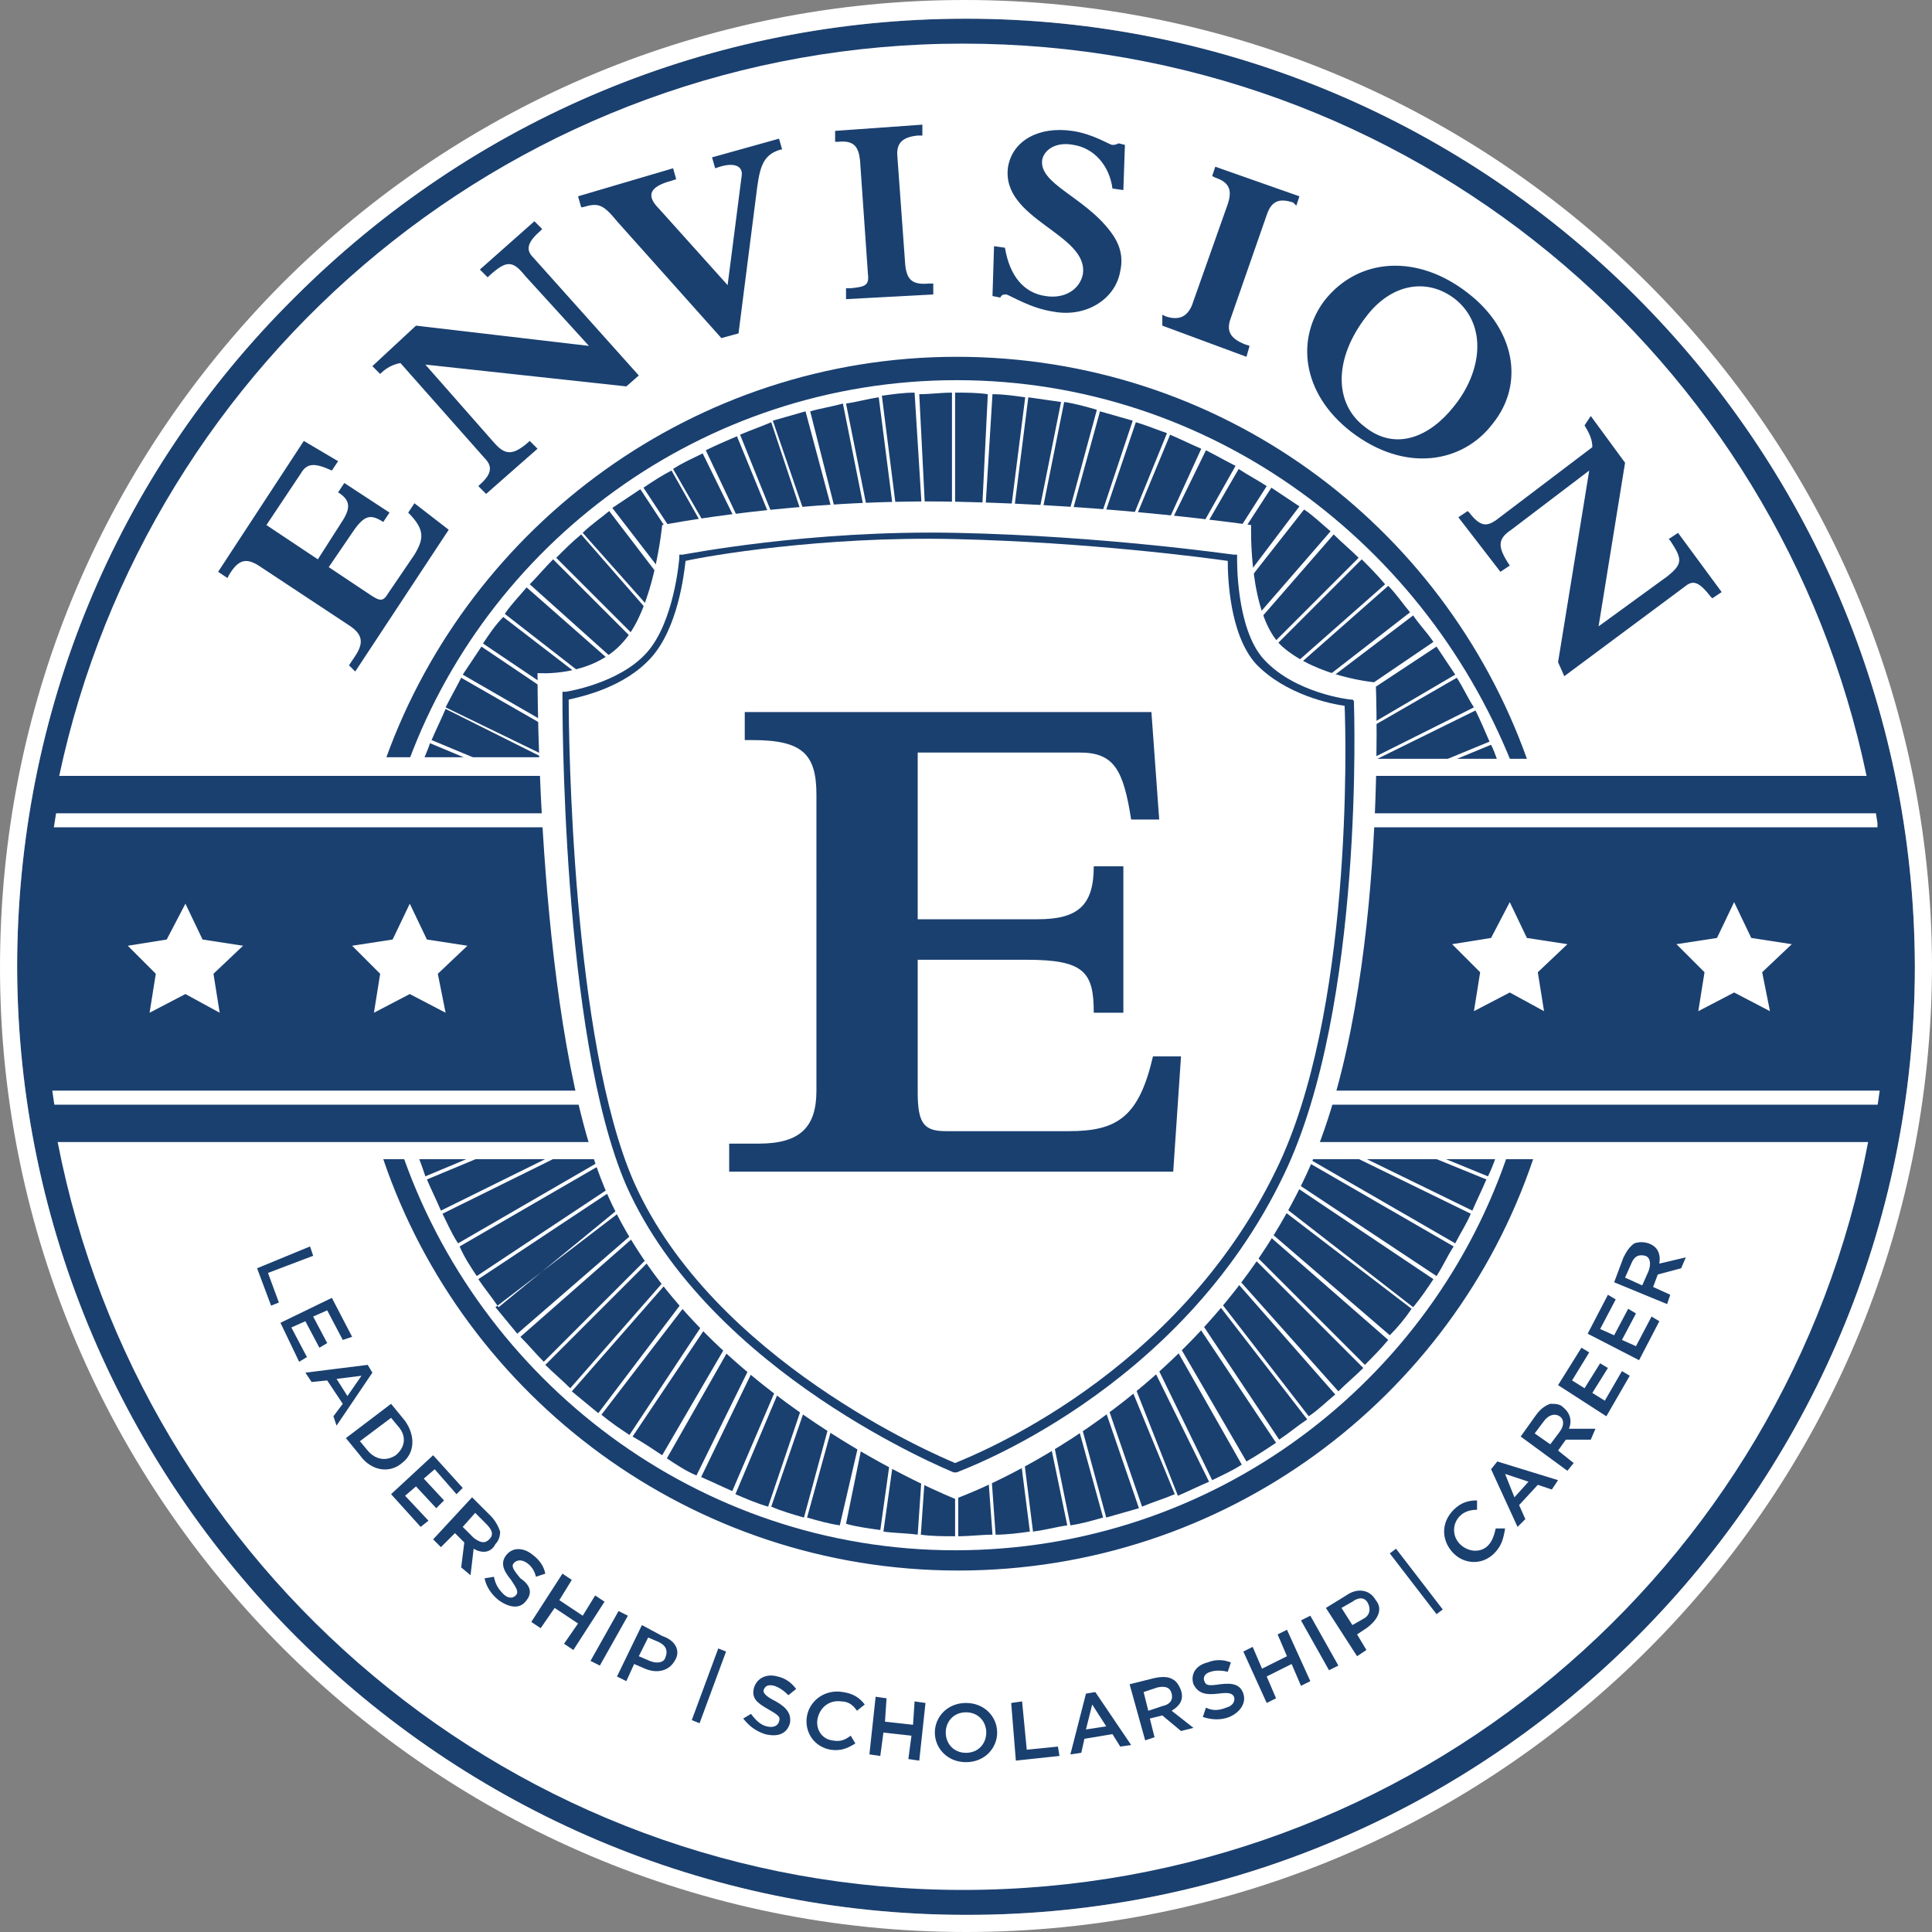
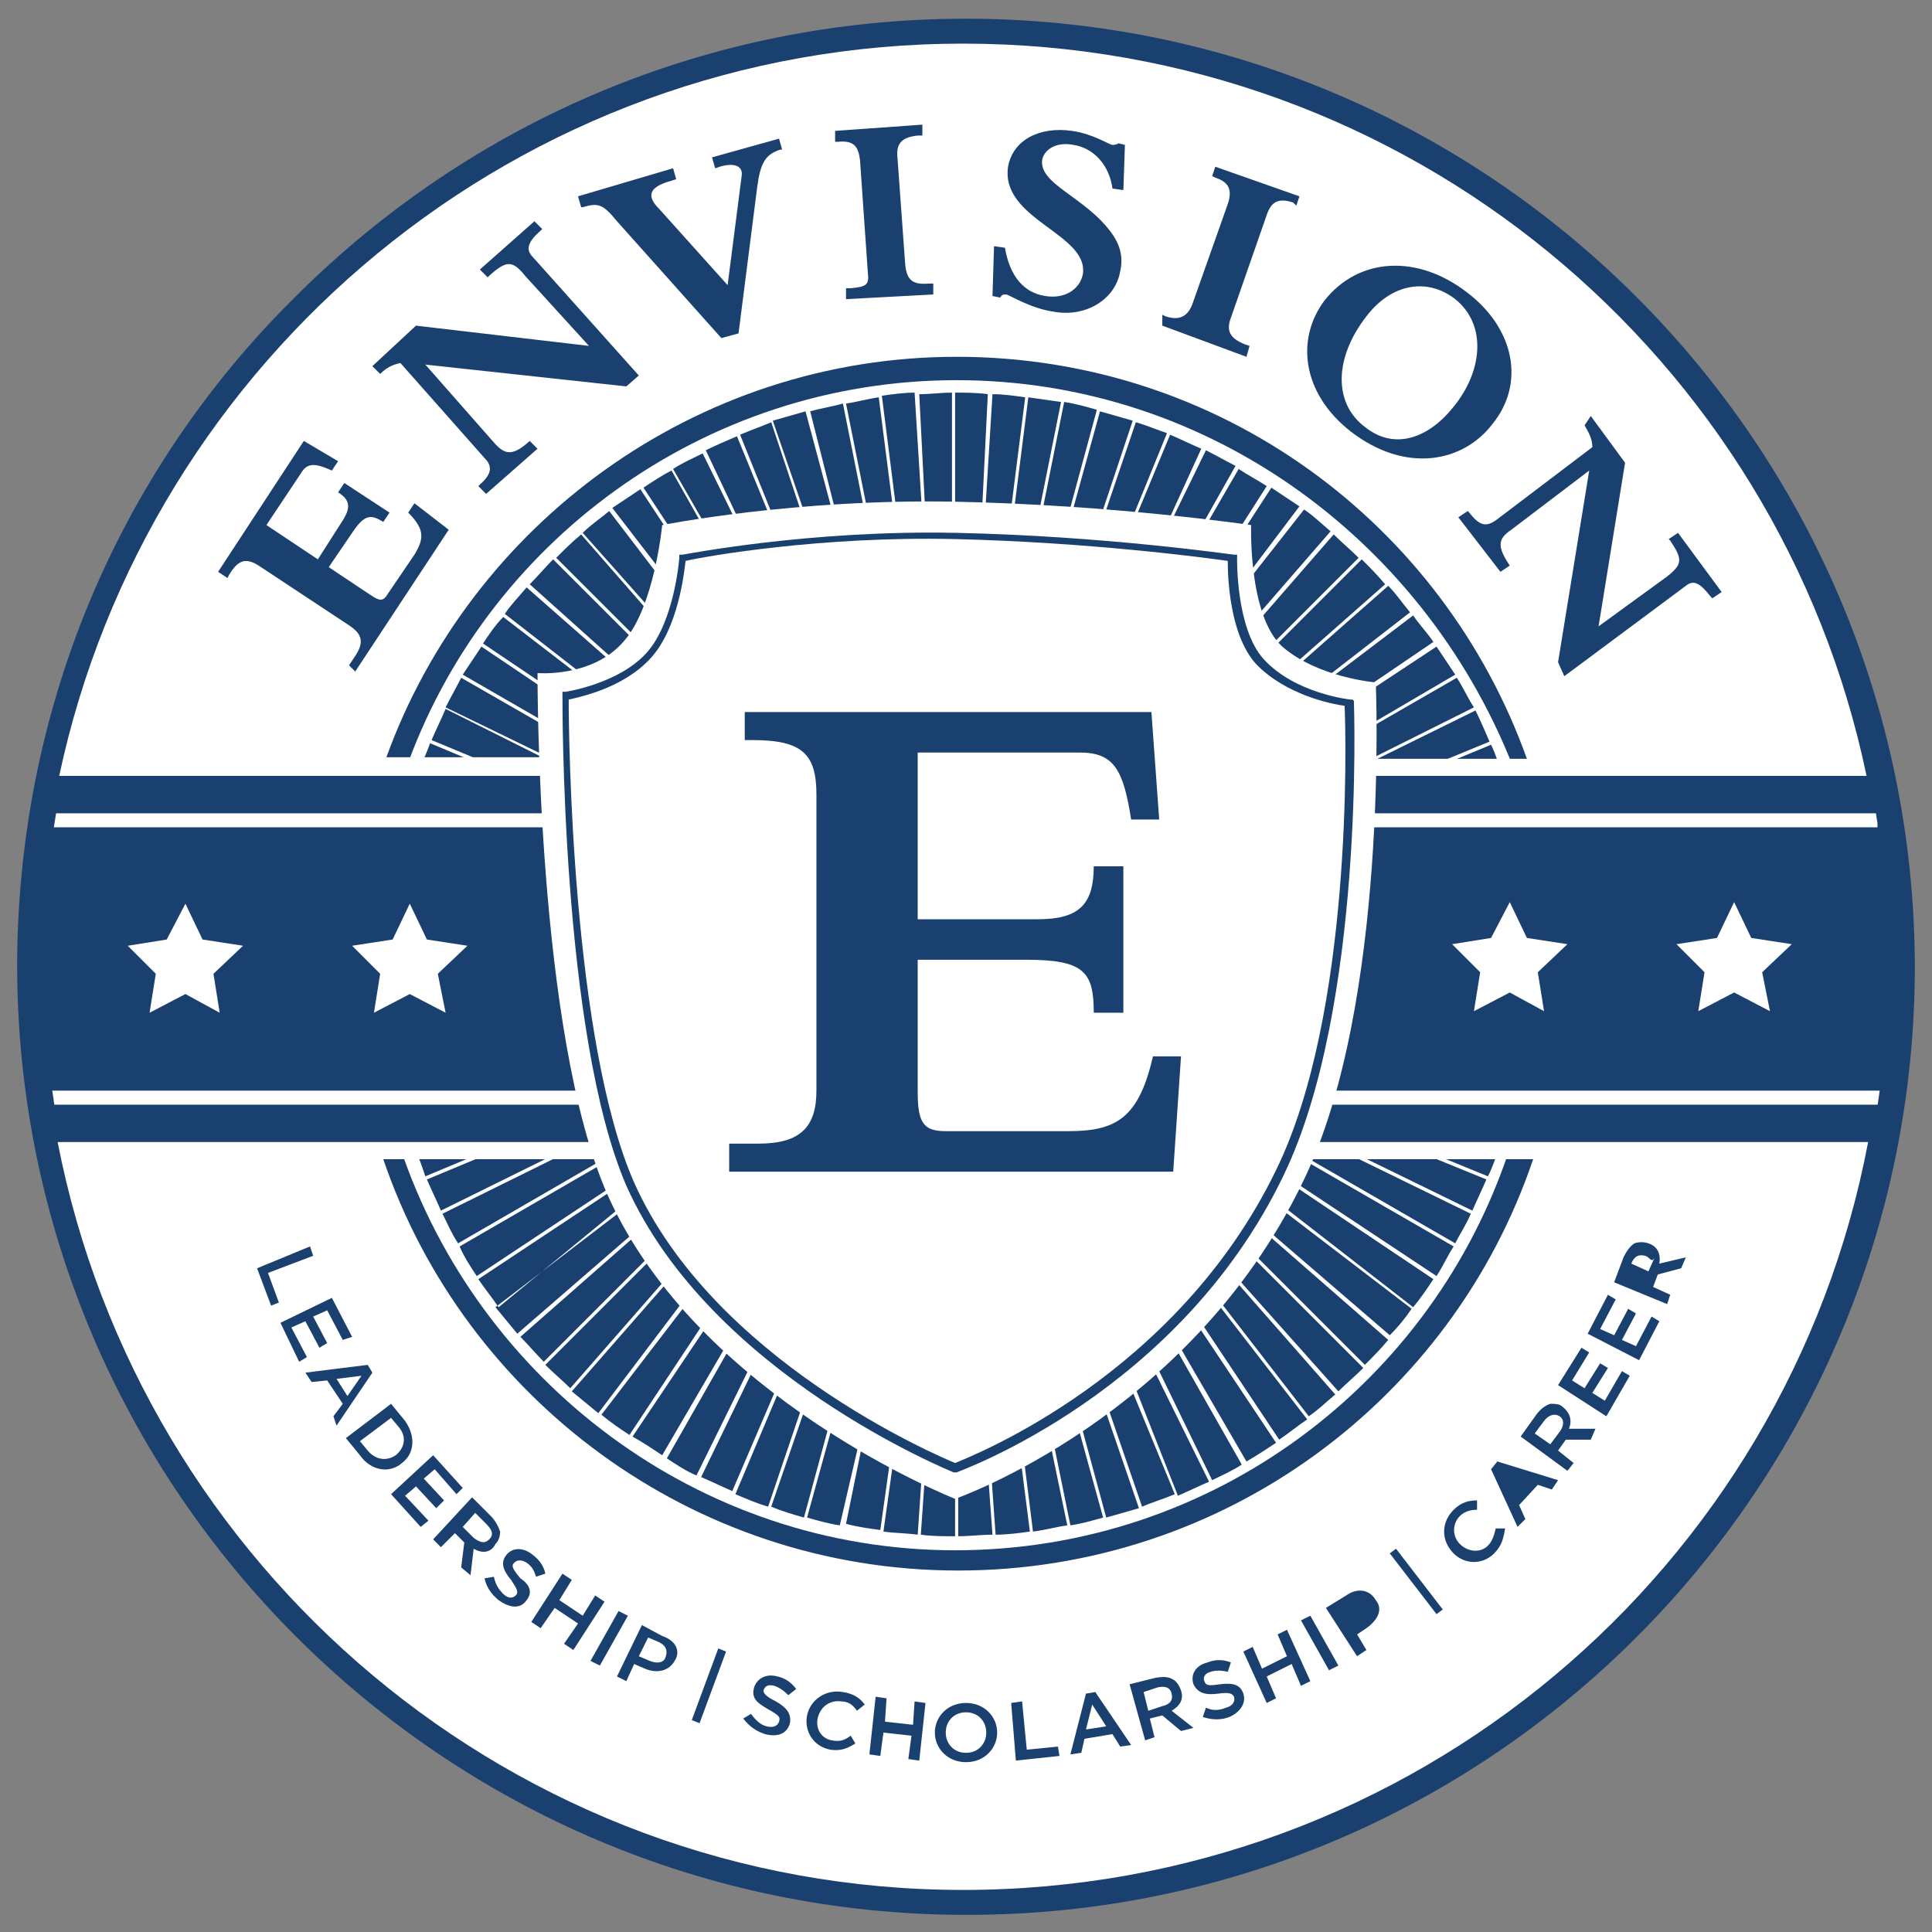
<svg xmlns="http://www.w3.org/2000/svg" xmlns:xlink="http://www.w3.org/1999/xlink" version="1.1" id="Layer_1" x="0px" y="0px" viewBox="0 0 124 124" style="enable-background:new 0 0 124 124;" xml:space="preserve">
  <rect x="0" y="0" width="124" height="124" fill="#808080" stroke="none" />
  <g>
    <g>
      <g>
        <path style="fill:#1A4070;" d="M62,1.2c-16.3,0-31.6,6.4-43.1,17.9C7.4,30.5,1.1,45.8,1.1,62.1c0.1,33.5,27.4,60.8,60.9,60.8h0.1     c33.6,0,60.8-27.4,60.8-60.9C122.8,28.4,95.5,1.2,62,1.2z" />
      </g>
      <g>
        <path style="fill:none;" d="M61.5,24.8c-20.5,0-37.1,16.6-37.1,37.1S41,99,61.5,99s37.1-16.6,37.1-37.1S82,24.8,61.5,24.8z      M86.9,59.4c-0.1,2.4-0.3,4.7-0.8,7c-1,4.1-2.1,8.2-4.3,11.9C77.6,85.3,71,92.1,63,94.7c-0.6,0.5-1.4,0.8-2.3,0.3     c-4.6-2.2-9.7-3.7-13.1-7.8c-1.7-2.1-3.6-4-5.2-6.1c-0.8-1-1.6-1.9-2.1-3.1c-0.3-0.6-0.2-2.2-0.6-2.6c-2-2-1.5-4-2.2-6.5     c-0.7-2.6-1.3-5.1-1.5-7.8c-0.2-2.8-0.3-5.5-0.5-8.3c-0.1-1.2-0.1-2.4,0.1-3.7c0.2-1,0.2-1.3-0.3-2.1c-0.6-0.9-0.3-1.8,0.2-2.3     c0.2-0.7,0.9-1.2,1.9-1.2c2.7,0.2,4.7-3.4,5.6-5.4c0-0.1,0.1-0.2,0.1-0.2c-0.6-1.2,0-3.1,1.8-3.1c2.4,0,4.6-0.6,6.9-0.9     c2.3-0.3,4.5-0.4,6.8-0.5c3.9,0,7.9,0.1,11.8,0c2.5-0.1,5.8-0.3,8,1c0.3,0.2,0.6,0.5,0.9,0.7c0.2,0.1,0.3,0.3,0.4,0.5     c0.4,0.6,0.7,1.3,0.6,2.1c0,0.1,0,0.2,0,0.3c0.3,1.1,0.6,2.2,0.8,3.3c0.3,0.2,0.5,0.4,0.8,0.6c0.8,0.6,1.6,1.1,2.4,1.6     c0.3,0.2,0.7,0.4,1,0.6c-0.3-0.2-0.3,0,0.3,0.2c0.6,0.2,1.3,0.8,1.4,1.4c0.4,2.1,0.3,4.3,0.2,6.5l0,0     C87.6,54.7,87,56.9,86.9,59.4z" />
        <g>
          <path style="fill:#FFFFFF;" d="M61.4,24.4c-16.3,0-30.3,10.5-35.4,25.1h0.9c0.2-0.6,0.5-1.2,0.7-1.8l4.3,1.8h0.6l-4.8-2      c0.3-0.7,0.6-1.3,0.9-2l7,3.5c0-0.1,0-0.2,0-0.2l-7-3.4c0.3-0.6,0.7-1.3,1-1.9l5.4,3.1c0-0.1-0.1-0.2-0.1-0.3l-5.2-3      c0.4-0.6,0.8-1.2,1.2-1.8l4.6,3.1c0-0.1,0.1-0.1,0.1-0.2L31,41.3c0.4-0.6,0.8-1.2,1.3-1.7l5.2,4c0.1,0,0.2,0,0.3,0l-5.4-4.2      c0.4-0.6,0.9-1.1,1.4-1.7l5.8,5.1c0.1,0,0.1-0.1,0.2-0.1L34,37.5c0.5-0.5,1-1.1,1.5-1.6l5.5,5.5c0-0.1,0.1-0.1,0.1-0.2l-5.4-5.4      c0.5-0.5,1-1,1.6-1.5l4.8,5.5c0-0.1,0.1-0.1,0.1-0.2l-4.8-5.4c0.5-0.5,1.1-0.9,1.7-1.4l3.9,5.1c0,0,0-0.1,0.1-0.1      C43,37.7,43,37.6,43,37.4l-3.7-4.8c0.6-0.4,1.2-0.8,1.8-1.2l2.5,3.8c0.1,0,0.1-0.1,0.2-0.1l-2.5-3.8c0.6-0.4,1.2-0.8,1.8-1.1      l2.6,4.6c0.1,0,0.2,0,0.2,0l-2.7-4.7c0.6-0.4,1.3-0.7,1.9-1l2.7,5.5c0.1,0,0.2,0,0.2,0l-2.7-5.7c0.6-0.3,1.3-0.6,2-0.9l2.5,6.1      H50l-2.5-6.2c0.7-0.3,1.3-0.5,2-0.8l2.2,6.6c0.1,0,0.2,0,0.2,0L49.6,27c0.7-0.2,1.4-0.4,2.1-0.6l1.9,7.1c0.1,0,0.2,0,0.2,0      L52,26.4c0.7-0.2,1.4-0.3,2.1-0.5l1.5,7.5c0.1,0,0.2,0,0.2,0l-1.5-7.5c0.7-0.1,1.4-0.3,2.1-0.4l1,7.8c0.1,0,0.2,0,0.2,0l-1-7.9      c0.7-0.1,1.4-0.2,2.1-0.2l0.5,8c0.1,0,0.2,0,0.2,0L59,25.3c0.7,0,1.4-0.1,2.1-0.1v8.1c0.1,0,0.2,0,0.2,0v-8.1      c0.7,0,1.4,0,2.1,0.1L63,33.4c0.1,0,0.2,0,0.2,0l0.5-8.1c0.7,0,1.4,0.1,2.1,0.2l-1,7.9c0.1,0,0.2,0,0.2,0l1-7.9      c0.7,0.1,1.4,0.2,2.1,0.3l-1.5,7.5c0.1,0,0.2,0,0.2,0l1.5-7.5c0.7,0.1,1.4,0.3,2.1,0.5l-1.9,7c0.1,0,0.2,0,0.2,0l1.9-6.9      c0.7,0.2,1.4,0.4,2.1,0.6l-2.1,6.3c0.1,0,0.2,0,0.2,0l2.1-6.2c0.7,0.2,1.4,0.5,2,0.7l-2.2,5.4c0.1,0,0.2,0,0.2,0l2.2-5.3      c0.7,0.3,1.3,0.6,2,0.9L75,33.4c0.1,0,0.2,0,0.2,0l2.2-4.5c0.6,0.3,1.3,0.7,1.9,1l-2.2,3.9c0.1,0,0.1,0.1,0.2,0.1l2.2-3.8      c0.6,0.4,1.2,0.7,1.8,1.1L79,34.8c0.1,0,0.1,0.1,0.2,0.2l2.4-3.7c0.6,0.4,1.2,0.8,1.8,1.2l-3.1,4.1c0,0.1,0,0.2,0.1,0.3l3.3-4.2      c0.6,0.4,1.1,0.9,1.7,1.4l-4.6,5.3c0,0.1,0,0.2,0.1,0.3l4.7-5.4c0.5,0.5,1.1,1,1.6,1.5l-5.8,5.8c0.1,0,0.1,0.1,0.2,0.1l5.8-5.8      c0.5,0.5,1,1,1.5,1.6L83,42.7c0.1,0,0.1,0.1,0.2,0.1l5.9-5.2c0.5,0.5,0.9,1.1,1.4,1.7l-5.8,4.5c0.1,0,0.1,0.1,0.2,0.1l5.8-4.4      c0.4,0.6,0.9,1.1,1.3,1.7l-5.3,3.6c0.1,0,0.1,0.1,0.2,0.2l5.3-3.5c0.4,0.6,0.8,1.2,1.2,1.8l-5.8,3.4c0,0.1,0,0.2,0,0.2l5.9-3.4      c0.4,0.6,0.7,1.3,1.1,1.9l-6.8,3.4c0,0.1,0,0.2,0,0.2l6.9-3.4c0.3,0.6,0.6,1.3,0.9,2l-5.1,2.1h0.6l4.6-1.9      c0.3,0.6,0.5,1.3,0.7,1.9h0.9C91.7,34.9,77.7,24.4,61.4,24.4z" />
          <path style="fill:#FFFFFF;" d="M96.2,73.7c-0.2,0.6-0.4,1.2-0.7,1.8l-4.4-1.8h-0.6l4.9,2c-0.3,0.7-0.6,1.3-0.9,2l-8.2-4h-0.5      l8.6,4.2c-0.3,0.7-0.7,1.3-1,1.9l-9.7-5.6c0,0.1-0.1,0.1-0.1,0.2l9.7,5.6c-0.4,0.6-0.7,1.3-1.1,1.9L83,75.8      c0,0.1-0.1,0.1-0.1,0.2l9.1,6.1c-0.4,0.6-0.8,1.2-1.3,1.8l-8.5-6.6c0,0.1-0.1,0.1-0.1,0.2l8.5,6.5c-0.4,0.6-0.9,1.2-1.4,1.7      l-7.9-6.8c0,0.1-0.1,0.1-0.1,0.2l7.9,6.9c-0.5,0.6-1,1.1-1.5,1.6l-7.2-7.2c0,0.1-0.1,0.1-0.1,0.2l7.2,7.2      c-0.5,0.5-1.1,1-1.6,1.5l-6.6-7.4c0,0.1-0.1,0.1-0.1,0.2l6.5,7.4c-0.6,0.5-1.1,1-1.7,1.4l-5.8-7.5c0,0.1-0.1,0.1-0.1,0.2      l5.8,7.5c-0.6,0.4-1.2,0.9-1.8,1.3l-5-7.5C77,85,77,85,76.9,85.1l5,7.5c-0.6,0.4-1.2,0.8-1.9,1.2l-4.3-7.4      c-0.1,0.1-0.1,0.1-0.2,0.2l4.2,7.4c-0.6,0.4-1.3,0.7-1.9,1l-3.5-7.2c-0.1,0.1-0.1,0.1-0.2,0.2l3.5,7.1c-0.7,0.3-1.3,0.6-2,0.9      l-2.8-7.1c-0.1,0.1-0.1,0.1-0.2,0.2l2.8,6.8c-0.7,0.3-1.4,0.5-2.1,0.8l-2.2-6.4c-0.1,0-0.1,0.1-0.2,0.1l2.2,6.4      c-0.7,0.2-1.4,0.4-2.1,0.6l-1.6-5.9c-0.1,0-0.1,0.1-0.2,0.1l1.6,5.8c-0.7,0.2-1.4,0.4-2.1,0.5l-1.1-5.4c-0.1,0-0.1,0.1-0.2,0.1      l1.1,5.3c-0.7,0.1-1.4,0.3-2.2,0.4l-0.6-4.8c-0.1,0-0.1,0.1-0.2,0.1l0.6,4.7c-0.7,0.1-1.5,0.2-2.2,0.2l-0.3-4.2      c-0.1,0-0.1,0.1-0.2,0.1l0.3,4.1c-0.7,0-1.5,0.1-2.2,0.1v-3.5c-0.1,0-0.2,0-0.2,0v3.5c-0.7,0-1.5,0-2.2-0.1l0.3-4.3      c-0.1,0-0.1-0.1-0.2-0.1l-0.3,4.4c-0.7-0.1-1.5-0.1-2.2-0.2l0.7-5c-0.1,0-0.1-0.1-0.2-0.1l-0.7,5c-0.7-0.1-1.5-0.2-2.2-0.4      l1.1-5.4c-0.1,0-0.1-0.1-0.2-0.1l-1.3,5.6c-0.7-0.1-1.4-0.3-2.1-0.5l1.6-5.8c-0.1,0-0.1-0.1-0.2-0.1l-1.6,5.9      c-0.7-0.2-1.4-0.4-2.1-0.7l2.1-6.1c-0.1,0-0.1-0.1-0.2-0.1l-2.1,6.2c-0.7-0.2-1.4-0.5-2.1-0.8l2.7-6.4c-0.1,0-0.1-0.1-0.2-0.1      L47,95.7c-0.7-0.3-1.3-0.6-2-0.9l3.3-6.8c-0.1-0.1-0.1-0.1-0.2-0.2l-3.4,6.9c-0.7-0.3-1.3-0.7-1.9-1.1l4.1-7.2      c-0.1-0.1-0.1-0.1-0.2-0.2l-4.2,7.2c-0.6-0.4-1.2-0.8-1.9-1.2l4.9-7.3c-0.1-0.1-0.1-0.1-0.2-0.2l-4.9,7.4      c-0.6-0.4-1.2-0.8-1.8-1.3l5.6-7.3c-0.1-0.1-0.1-0.1-0.2-0.2l-5.6,7.4c-0.6-0.5-1.1-0.9-1.7-1.4l6.3-7.2c0-0.1-0.1-0.1-0.1-0.2      l-6.3,7.2c-0.5-0.5-1.1-1-1.6-1.5l6.9-6.9c0-0.1-0.1-0.1-0.1-0.2l-6.9,6.9c-0.5-0.5-1-1.1-1.5-1.6l7.4-6.5      c0-0.1-0.1-0.1-0.1-0.2l-7.5,6.5c-0.5-0.6-0.9-1.1-1.4-1.7l8.1-6.2c0-0.1,0-0.1-0.1-0.2L32,83.9c-0.4-0.6-0.9-1.2-1.3-1.8      l9.2-6.1c0-0.1,0-0.2-0.1-0.2l-9.2,6.1c-0.4-0.6-0.8-1.2-1.1-1.9l9.5-5.5c0-0.1-0.1-0.1-0.1-0.2l-9.5,5.5      c-0.4-0.6-0.7-1.3-1-1.9l8.5-4.2h-0.5l-8.1,4c-0.3-0.7-0.6-1.3-0.9-2l4.8-2h-0.6l-4.3,1.8c-0.2-0.6-0.4-1.2-0.7-1.8h-0.9      c5,14.9,19.1,25.8,35.6,25.8c16.6,0,30.7-10.8,35.6-25.8H96.2z" />
        </g>
        <g>
-           <path style="fill:#FFFFFF;" d="M62,124C27.9,124,0,96.2,0,62.1C0,45.5,6.4,30,18.1,18.2C29.8,6.5,45.4,0,61.9,0      c34.2,0,62,27.8,62.1,61.9C124,96.1,96.3,124,62,124L62,124z M62,1.2c-16.3,0-31.6,6.4-43.1,17.9C7.4,30.5,1.1,45.8,1.1,62.1      c0.1,33.5,27.4,60.8,60.9,60.8h0.1c33.6,0,60.8-27.4,60.8-60.9C122.8,28.4,95.5,1.2,62,1.2z" />
-         </g>
+           </g>
        <g>
          <polygon style="fill:#FFFFFF;" points="26.3,58 27.4,60.3 30,60.7 28.1,62.5 28.6,65 26.3,63.8 24,65 24.4,62.5 22.6,60.7       25.2,60.3     " />
          <polygon style="fill:#FFFFFF;" points="11.9,58 13,60.3 15.6,60.7 13.7,62.5 14.1,65 11.9,63.8 9.6,65 10,62.5 8.2,60.7       10.7,60.3     " />
        </g>
        <g>
          <polygon style="fill:#FFFFFF;" points="111.3,57.9 112.4,60.2 115,60.6 113.1,62.4 113.6,64.9 111.3,63.7 109,64.9 109.4,62.4       107.6,60.6 110.2,60.2     " />
          <polygon style="fill:#FFFFFF;" points="96.9,57.9 98,60.2 100.6,60.6 98.7,62.4 99.1,64.9 96.9,63.7 94.6,64.9 95,62.4       93.2,60.6 95.7,60.2     " />
        </g>
        <g>
          <g>
            <defs>
              <circle id="SVGID_1_" cx="62" cy="61.9" r="59.2" />
            </defs>
            <clipPath id="SVGID_00000130627180472940117840000016287290276405514917_">
              <use xlink:href="#SVGID_1_" style="overflow:visible;" />
            </clipPath>
            <g style="clip-path:url(#SVGID_00000130627180472940117840000016287290276405514917_);">
              <g>
                <path style="fill:#FFFFFF;" d="M35.5,52.7c0-0.2,0-0.3,0-0.5H2.7v0.9h32.8C35.5,53,35.5,52.9,35.5,52.7z" />
                <path style="fill:#FFFFFF;" d="M87.2,52.2L87.2,52.2c0.1,0.3,0.1,0.6,0.1,0.9h33.2v-0.9H87.2z" />
              </g>
            </g>
          </g>
          <g>
            <defs>
              <circle id="SVGID_00000143614452017364333070000007070721430332996246_" cx="62" cy="61.9" r="59.2" />
            </defs>
            <clipPath id="SVGID_00000062183625397797452100000004626599636332233106_">
              <use xlink:href="#SVGID_00000143614452017364333070000007070721430332996246_" style="overflow:visible;" />
            </clipPath>
            <g style="clip-path:url(#SVGID_00000062183625397797452100000004626599636332233106_);">
              <g>
                <path style="fill:#FFFFFF;" d="M37.7,70H2.9v0.9h35C37.8,70.6,37.8,70.3,37.7,70z" />
                <path style="fill:#FFFFFF;" d="M85.1,70c-0.1,0.3-0.2,0.6-0.3,0.9h35.9V70H85.1z" />
              </g>
            </g>
          </g>
        </g>
        <g>
          <path style="fill:#FFFFFF;" d="M30.5,97.1L29.7,98l0.7,0.7c0.4,0.3,0.7,0.4,1,0.1l0,0c0.3-0.3,0.2-0.6-0.2-1L30.5,97.1z" />
-           <path style="fill:#FFFFFF;" d="M87.8,102.9c-0.2-0.4-0.6-0.4-1-0.1l-0.7,0.4l0.7,1.1l0.7-0.4C87.9,103.7,88,103.3,87.8,102.9      L87.8,102.9z" />
          <path style="fill:#FFFFFF;" d="M62,109.9c-0.8,0-1.3,0.6-1.3,1.3l0,0c0,0.7,0.5,1.3,1.3,1.3s1.3-0.6,1.3-1.3l0,0      C63.3,110.5,62.8,109.9,62,109.9z" />
-           <polygon style="fill:#FFFFFF;" points="98.1,95.1 96.6,94.6 97.2,96.1     " />
          <path style="fill:#FFFFFF;" d="M75.2,108.7c-0.1-0.4-0.4-0.5-0.9-0.4l-0.9,0.3l0.3,1.2l0.9-0.3      C75.1,109.4,75.3,109.1,75.2,108.7L75.2,108.7z" />
          <path style="fill:#FFFFFF;" d="M42.3,105.4l-0.7-0.3l-0.6,1.2l0.7,0.3c0.5,0.2,0.9,0.1,1-0.2l0,0      C42.9,105.9,42.7,105.6,42.3,105.4z" />
          <polygon style="fill:#FFFFFF;" points="69.7,111 71,110.8 70.1,109.4     " />
          <path style="fill:#FFFFFF;" d="M100.1,90.9L100.1,90.9c-0.3-0.2-0.7-0.1-1,0.3L98.5,92l1,0.7l0.6-0.8      C100.4,91.5,100.4,91.1,100.1,90.9z" />
          <polygon style="fill:#FFFFFF;" points="22.3,89.6 23.2,88.3 21.6,88.5     " />
          <path style="fill:#FFFFFF;" d="M25.6,91.6L25.1,91l-2,1.5l0.5,0.6c0.5,0.6,1.2,0.7,1.8,0.3l0,0C26,92.9,26.1,92.2,25.6,91.6z" />
          <path style="fill:#FFFFFF;" d="M84.1,73.3c-0.1,0.4-0.3,0.8-0.4,1.1h14.7c-5.2,15.4-19.8,26.4-36.9,26.4S29.8,89.7,24.6,74.4      h14.3c-0.2-0.4-0.4-0.8-0.5-1.1H3.7c5.3,27.3,29.3,48,58.1,48c28.9,0,52.9-20.6,58.1-48H84.1z M16.5,81.4l3.4-1.4l0.2,0.6      l-2.9,1.1l0.7,1.9l-0.5,0.2L16.5,81.4z M18,84.9l3.3-1.6l1.3,2.5L22,86l-1-1.9l-0.9,0.4l0.9,1.7l-0.5,0.3l-0.9-1.7l-0.9,0.4      l1,1.9l-0.5,0.3L18,84.9z M21.4,90.9l0.6-0.8l-1-1.5l-1,0.1l-0.4-0.6l4-0.5l0.3,0.5l-2.3,3.4L21.4,90.9z M23.1,93.4l-0.9-1.1      l2.9-2.2l0.9,1.1c0.7,1,0.6,2.1-0.2,2.7l0,0C25,94.6,23.8,94.4,23.1,93.4z M27,98l-1.9-2.1l2.7-2.5l1.9,2.1l-0.4,0.4l-1.4-1.6      l-0.7,0.6l1.3,1.4L28,96.8l-1.3-1.4L26,96l1.5,1.6L27,98z M30.4,99.4l-0.2,1.7l-0.6-0.5l0.2-1.6l0,0l-0.6-0.6l-0.9,0.9l-0.5-0.5      l2.5-2.7l1.2,1.2c0.3,0.3,0.5,0.7,0.6,1c0,0.3-0.1,0.6-0.3,0.8l0,0C31.5,99.7,30.9,99.7,30.4,99.4z M33.8,102.7L33.8,102.7      c-0.4,0.6-1.1,0.5-1.8,0c-0.5-0.4-0.8-0.9-0.9-1.4l0.6-0.1c0.1,0.5,0.3,0.8,0.6,1.1c0.3,0.3,0.6,0.3,0.8,0.1l0,0      c0.2-0.2,0.1-0.4-0.3-1c-0.5-0.6-0.7-1.1-0.3-1.6l0,0c0.4-0.5,1.1-0.5,1.7,0c0.4,0.3,0.7,0.7,0.8,1.2l-0.6,0.2      c-0.1-0.4-0.3-0.7-0.6-0.9c-0.3-0.2-0.6-0.2-0.8,0l0,0c-0.2,0.2-0.1,0.4,0.4,1C34,101.7,34.2,102.2,33.8,102.7z M36.2,105.5      l0.9-1.3l-1.5-1l-0.9,1.3l-0.6-0.4l2-3.1l0.6,0.4l-0.8,1.3l1.5,1l0.8-1.3l0.6,0.4l-2,3.1L36.2,105.5z M37.9,106.6l1.8-3.2      l0.6,0.3l-1.8,3.2L37.9,106.6z M43.3,106.6L43.3,106.6c-0.4,0.7-1.2,0.8-1.9,0.5l-0.7-0.3l-0.5,1.1l-0.6-0.3l1.6-3.3l1.3,0.7      C43.4,105.3,43.7,106,43.3,106.6z M44.9,110.6l-0.5-0.2l1.7-4.6l0.5,0.2L44.9,110.6z M49.8,109.2c0.7,0.4,1,0.8,0.9,1.4l0,0      c-0.2,0.7-0.8,0.9-1.6,0.7c-0.6-0.2-1-0.5-1.4-1l0.5-0.3c0.3,0.4,0.6,0.7,1,0.8c0.4,0.1,0.7,0,0.8-0.3l0,0      c0.1-0.3,0-0.4-0.7-0.8s-1.1-0.7-0.9-1.4l0,0c0.2-0.6,0.8-0.9,1.5-0.7c0.5,0.1,0.9,0.4,1.2,0.8l-0.5,0.4      c-0.3-0.3-0.6-0.5-0.9-0.6c-0.4-0.1-0.6,0-0.7,0.3l0,0C49,108.7,49.2,108.9,49.8,109.2z M53.4,111.7c0.5,0.1,0.8,0,1.2-0.3      l0.3,0.5c-0.5,0.3-0.9,0.5-1.6,0.4c-1.1-0.2-1.7-1.2-1.5-2.2l0,0c0.2-1,1.2-1.7,2.3-1.5c0.7,0.1,1.1,0.4,1.4,0.8l-0.5,0.4      c-0.2-0.3-0.5-0.6-1-0.6c-0.7-0.1-1.3,0.3-1.5,1l0,0C52.3,110.9,52.7,111.6,53.4,111.7z M59,113l-0.7-0.1l0.2-1.5l-1.8-0.2      l-0.2,1.5l-0.7-0.1l0.4-3.7l0.7,0.1l-0.1,1.5l1.8,0.2l0.1-1.5l0.7,0.1L59,113z M64,111.2c0,1-0.8,1.9-2,1.9s-2-0.9-2-1.9l0,0      c0-1,0.8-1.9,2-1.9S64,110.2,64,111.2L64,111.2z M65.2,113l-0.3-3.7l0.7-0.1l0.3,3.1l2-0.2l0.1,0.6L65.2,113z M71.9,112.1      l-0.5-0.8l-1.8,0.3l-0.2,0.9l-0.7,0.1l1-3.9l0.6-0.1l2.3,3.4L71.9,112.1z M75.8,111.1l-1.2-1l0,0l-0.8,0.2l0.3,1.2l-0.6,0.2      l-1-3.6l1.6-0.4c0.5-0.1,0.9-0.1,1.2,0.1c0.2,0.1,0.4,0.4,0.5,0.7l0,0c0.2,0.6-0.1,1-0.6,1.3l1.4,1.1L75.8,111.1z M78.9,110.2      c-0.5,0.2-1.1,0.2-1.7,0l0.2-0.6c0.4,0.2,0.8,0.2,1.3,0c0.4-0.1,0.6-0.4,0.5-0.7l0,0c-0.1-0.2-0.3-0.3-1-0.2      c-0.8,0.1-1.3,0-1.6-0.6l0,0c-0.2-0.6,0.1-1.2,0.9-1.4c0.5-0.2,1-0.2,1.5,0l-0.2,0.6c-0.4-0.1-0.8-0.1-1.1,0      c-0.4,0.1-0.5,0.4-0.4,0.6l0,0c0.1,0.3,0.3,0.3,1,0.2c0.8-0.1,1.3,0,1.5,0.6l0,0C80,109.3,79.6,109.9,78.9,110.2z M83.5,108.2      l-0.6-1.4l-1.6,0.8l0.6,1.4l-0.6,0.3l-1.5-3.3l0.6-0.3l0.6,1.4l1.6-0.8l-0.6-1.4l0.6-0.3l1.5,3.3L83.5,108.2z M85.3,107.2      l-1.8-3.2l0.6-0.3l1.8,3.2L85.3,107.2z M87.7,104.5l-0.6,0.4l0.6,1l-0.6,0.4l-2-3.1l1.3-0.8c0.7-0.5,1.5-0.4,1.9,0.3l0,0      C88.8,103.3,88.4,104,87.7,104.5z M92.2,103.6l-3-3.9l0.4-0.3l3,3.9L92.2,103.6z M95.9,99.7c-0.8,0.8-2,0.7-2.7-0.1l0,0      c-0.7-0.8-0.7-1.9,0.1-2.7c0.5-0.5,1-0.6,1.5-0.6v0.6c-0.4,0-0.8,0.1-1.1,0.4c-0.5,0.5-0.5,1.3,0,1.8l0,0      c0.5,0.5,1.3,0.6,1.8,0.1c0.3-0.3,0.4-0.7,0.5-1.1h0.6C96.5,98.7,96.4,99.2,95.9,99.7z M99.6,95.6l-0.9-0.3l-1.2,1.3l0.4,0.9      L97.4,98l-1.7-3.7l0.4-0.5L100,95L99.6,95.6z M102.1,92.4h-1.6l0,0l-0.5,0.7l1,0.8l-0.4,0.5l-3-2.2l1-1.4      c0.3-0.4,0.6-0.6,0.9-0.7c0.3,0,0.6,0,0.8,0.2l0,0c0.5,0.4,0.6,0.9,0.4,1.4h1.7L102.1,92.4z M103.1,90.9l-3.1-2l1.5-2.4l0.5,0.3      l-1.1,1.8l0.8,0.5l1-1.6l0.5,0.3l-1,1.6l0.8,0.5l1.1-1.9l0.5,0.3L103.1,90.9z M105.2,87.3l-3.3-1.7l1.3-2.5l0.5,0.3l-1,1.9      l0.9,0.4l0.9-1.7l0.5,0.3l-0.9,1.7l0.9,0.4l1-1.9l0.5,0.3L105.2,87.3z M107.2,83.1l-0.2,0.6l-3.4-1.4l0.6-1.6      c0.2-0.4,0.4-0.7,0.7-0.9c0.3-0.1,0.6-0.1,0.9,0l0,0c0.6,0.2,0.8,0.7,0.7,1.3l1.7-0.4l-0.3,0.7l-1.5,0.4l0,0l-0.3,0.8      L107.2,83.1z" />
-           <path style="fill:#FFFFFF;" d="M105.6,80.6L105.6,80.6c-0.4-0.1-0.7,0-0.9,0.5l-0.4,0.9l1.1,0.5l0.4-0.9      C106,81.1,105.9,80.7,105.6,80.6z" />
+           <path style="fill:#FFFFFF;" d="M105.6,80.6L105.6,80.6c-0.4-0.1-0.7,0-0.9,0.5l1.1,0.5l0.4-0.9      C106,81.1,105.9,80.7,105.6,80.6z" />
        </g>
        <g>
          <path style="fill:#FFFFFF;" d="M61.4,22.9c16.9,0,31.2,10.7,36.6,25.8H87.2c0,0.4,0,0.8,0,1.1h32.6c-5.6-26.9-29.4-47-58-47      c-28.5,0-52.3,20.2-58,47h31.6c0-0.3,0.1-0.5,0.1-0.8c0-0.1,0-0.3,0.1-0.4H24.8C30.2,33.7,44.6,22.9,61.4,22.9z M102.1,26.7      l2.2,3l-1.7,10.5L107,37c1-0.8,1-1.1,0.2-2.3l-0.1-0.1l0.6-0.4l2.8,3.8l-0.6,0.4l-0.1-0.1c-0.7-0.9-1.1-1.1-1.6-0.7l-7.8,5.8      l-0.4-0.9l2-12.3L97,34c-0.9,0.6-0.9,1.1-0.1,2.3l-0.6,0.4l-2.7-3.5l0.6-0.4l0.1,0.1c0.7,0.9,1.1,0.9,1.7,0.5l6.2-4.7      c0-0.5-0.2-0.9-0.5-1.4L102.1,26.7z M85,19.3c2.2-2.8,6-3,9.2-0.5c3,2.3,3.7,5.8,1.6,8.4c-1.9,2.5-5.6,3.2-9.1,0.5      C83.5,25.2,83.2,21.7,85,19.3z M74.6,20.2l0.2,0.1c0.9,0.3,1.4,0,1.7-0.7l2.3-6.5c0.3-0.9,0.1-1.4-0.8-1.7l-0.2-0.1l0.2-0.6      l5.4,1.9l-0.2,0.6L83,13c-0.9-0.3-1.4-0.1-1.7,0.8L79,20.4c-0.3,0.8-0.1,1.3,0.9,1.7l0.3,0.1L80,22.9l-5.4-2L74.6,20.2z       M63.8,15.8l0.7,0.1c0.3,1.8,1.2,2.9,2.6,3.1c1.2,0.2,2.2-0.4,2.4-1.4c0.4-2.6-5.3-3.5-4.8-6.9c0.3-1.7,2-2.6,4.1-2.3      c1.4,0.2,2.4,0.9,2.6,0.9c0.1,0,0.2,0,0.4-0.1l0.4,0.1l-0.1,2.9l-0.7-0.1c-0.2-1.5-1.2-2.6-2.5-2.8c-1-0.2-1.8,0.2-2,0.9      c-0.3,1.6,2.7,2.4,4.4,4.7c0.6,0.8,0.8,1.6,0.6,2.5c-0.3,1.8-2.2,3-4.3,2.6c-1.4-0.2-2.7-1-3-1.1c-0.2,0-0.3,0-0.4,0.2L63.7,19      L63.8,15.8z M59.2,8v0.7h-0.3c-1,0.1-1.4,0.5-1.3,1.4l0.5,6.9c0.1,0.9,0.4,1.3,1.5,1.2h0.3v0.7l-5.6,0.3v-0.7h0.3      c1-0.1,1.2-0.2,1.1-1l-0.5-7.2c-0.1-0.9-0.4-1.3-1.4-1.2h-0.2V8.4L59.2,8z M43.2,10.8l0.2,0.7l-0.3,0.1c-1.5,0.4-1.6,1-0.8,1.8      l4.4,4.9l0.9-7c0.1-0.6-0.4-0.9-1.4-0.6l-0.3,0.1l-0.2-0.7L50,8.9l0.2,0.7h-0.1c-1,0.3-1.3,0.9-1.5,2.4l-1.2,9.4l-1.1,0.3      l-6.7-7.5c-0.9-1.1-1.2-1.2-2.2-0.9h-0.1l-0.2-0.7L43.2,10.8z M26.7,20.9l11.1,1.3l-4.1-4.5c-0.8-1-1.2-1-2.3,0l-0.1,0.1      l-0.5-0.5l3.5-3.1l0.5,0.5l-0.1,0.1c-0.8,0.7-1,1.2-0.5,1.7l6.8,7.6l-0.8,0.7l-12.9-1.4l4.4,5c0.7,0.8,1.2,0.9,2.3-0.1l0.5,0.5      l-3.3,2.9l-0.5-0.5l0.1-0.1c0.8-0.7,0.8-1.2,0.3-1.7l-5.4-6.1c-0.5,0.1-0.9,0.3-1.3,0.7l-0.5-0.5L26.7,20.9z M22.4,42.7l0.4-0.6      c0.6-0.9,0.4-1.4-0.3-1.9l-5.9-3.9c-0.8-0.5-1.3-0.4-1.9,0.6l-0.1,0.2L14,36.7l5.5-8.4l2.2,1.3l-0.4,0.6c-1.1-0.5-1.6-0.5-2,0.2      l-2.2,3.3l3.3,2.2l1.6-2.5c0.5-0.8,0.5-1.3-0.3-1.8l0.4-0.6l2.9,1.9l-0.4,0.6c-0.8-0.5-1.2-0.5-2,0.7l-1.5,2.2l2.7,1.8      c0.6,0.4,0.8,0.4,1.1-0.1l1.7-2.5c0.6-1,0.7-1.6-0.4-2.7l0.4-0.6l2.2,1.7l-6,9.1L22.4,42.7z" />
          <path style="fill:#FFFFFF;" d="M87.6,27.4c2,1.6,4.2,0.6,5.7-1.3c1.8-2.2,2.2-5.2,0.1-6.9c-1.8-1.4-4.1-1-5.7,1.1      C85.6,23,85.6,25.9,87.6,27.4z" />
        </g>
      </g>
      <g>
        <path style="fill:#FFFFFF;" d="M88.3,43.8c0,0-3.7-0.3-6-2.3c-2.2-2-2-7.8-2-7.8s-8.8-1.3-19-1.5C51,32,42.5,33.7,42.5,33.7     S42,39,40,41.2c-2,2.3-5.5,2-5.5,2S34.4,66.3,39,76.7c5.8,13,22.3,19.5,22.3,19.5s15-5.2,22.3-20.3     C89.2,64.5,88.3,43.8,88.3,43.8z M82.4,75.4c-6.7,14-20.8,19-21,19.1h-0.1h-0.1c-0.2-0.1-15.6-6.3-21-18.4     c-4.2-9.7-4.1-31.2-4.1-31.5v-0.2h0.2c0,0,3.4-0.5,5.2-2.5s2.1-6.1,2.1-6.1v-0.2h0.2c0.1,0,8.1-1.6,17.6-1.4     c9.5,0.2,17.7,1.4,17.8,1.4h0.2v0.2c0,0-0.1,4.5,1.7,6.5c2,2.2,5.5,2.6,5.6,2.6h0.2v0.2C86.9,45.3,87.6,64.6,82.4,75.4z" />
      </g>
      <g>
        <path style="fill:#FFFFFF;" d="M86.3,45.3c-0.8-0.1-3.8-0.7-5.7-2.7c-1.7-1.9-1.8-5.6-1.8-6.6c-1.4-0.2-8.9-1.2-17.5-1.4     S45.3,35.7,44,36c-0.1,0.9-0.5,4.3-2.2,6.2s-4.4,2.5-5.3,2.7c0,2.3,0.2,21.9,4.2,31c5.1,11.4,19.4,17.5,20.6,18     c1.2-0.5,14.2-5.6,20.6-18.8C86.8,65.1,86.4,47.5,86.3,45.3z M75.3,75.2H46.8v-1.8h1.9c2.7,0,3.7-1.1,3.7-3.4V51     c0-2.6-0.9-3.5-4.1-3.5h-0.5v-1.8h26.1l0.5,6.9h-1.8c-0.5-3.2-1.1-4.3-3.3-4.3H58.9V59h7.7c2.6,0,3.6-0.9,3.6-3.4h1.9V65h-1.9     c0-2.6-0.6-3.4-4.3-3.4h-7v8.5c0,2,0.4,2.5,1.8,2.5h7.9c3.1,0,4.5-0.9,5.4-4.8h1.8L75.3,75.2z" />
      </g>
    </g>
  </g>
</svg>